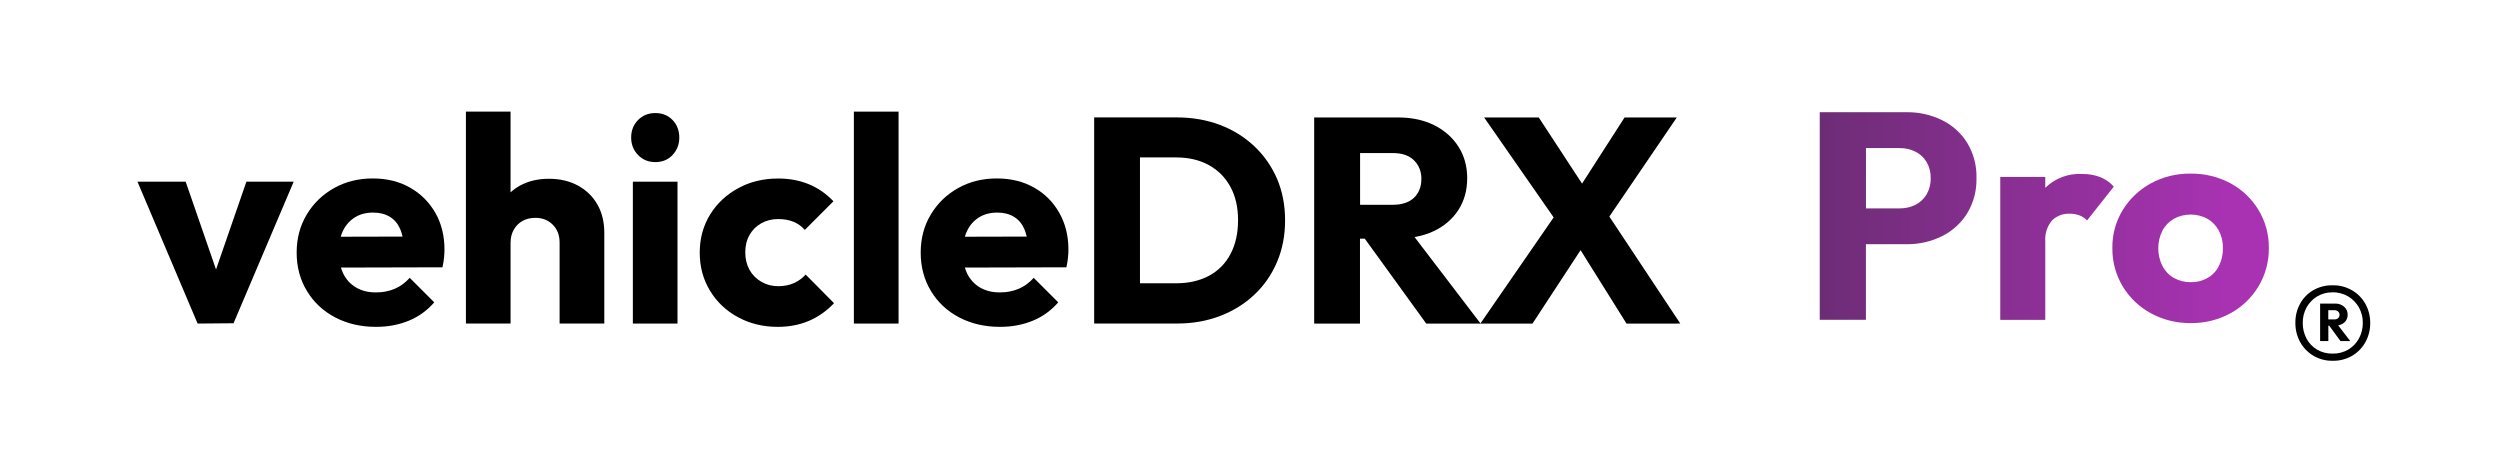
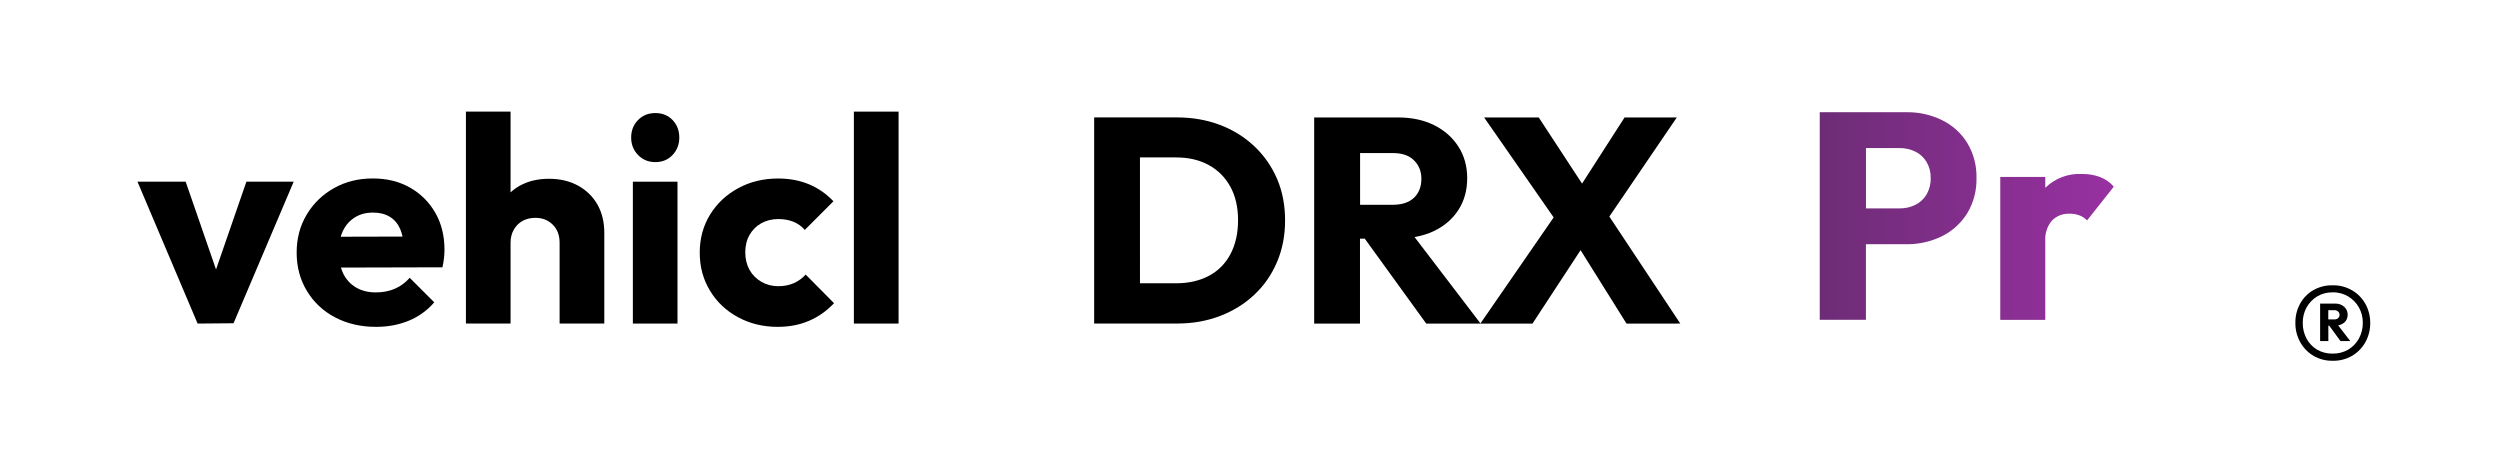
<svg xmlns="http://www.w3.org/2000/svg" version="1.1" id="Capa_1" x="0px" y="0px" viewBox="0 0 471 89" style="enable-background:new 0 0 471 89;" xml:space="preserve">
  <style type="text/css">
	.st0{fill:#A2A1A1;}
	.st1{fill:url(#Rectángulo_528_00000015317104865121190070000012729130838305955763_);}
	.st2{fill:#FFFFFF;}
	.st3{fill:url(#Rectángulo_528_00000145026225329466149080000002298721573416109236_);}
	.st4{fill:url(#Rectángulo_528_00000116915926769169722240000011163858023000859308_);}
	.st5{fill:url(#Rectángulo_528_00000134222192230468413390000016034074759679288721_);}
	.st6{fill:url(#Rectángulo_528_00000034787556354680135310000007208486935088257451_);}
	.st7{fill:url(#Rectángulo_528_00000052793592793495977920000016488505822707792036_);}
	.st8{fill:url(#Rectángulo_528_00000148644730018868845700000007281225661898188973_);}
	.st9{fill:url(#Rectángulo_528_00000036964511458328788050000011318897853965427876_);}
	.st10{fill:url(#Rectángulo_528_00000070821581695921541970000001883692321319091110_);}
	.st11{fill:url(#Rectángulo_528_00000145029560921994690440000004226843020834729633_);}
	.st12{fill:url(#Rectángulo_528_00000017517370126234530590000000219824098853833382_);}
	.st13{fill:url(#Rectángulo_528_00000168824872608458473530000005047135328972347545_);}
	.st14{fill:url(#Rectángulo_528_00000105421935356744509960000005083480332626214300_);}
	.st15{fill:url(#Rectángulo_528_00000125570136566530820010000003152762750011131293_);}
	.st16{fill:url(#Rectángulo_528_00000034076713395022819970000008696701646561227444_);}
	.st17{fill:url(#Rectángulo_528_00000063631666407234198260000002780071252632942269_);}
	.st18{fill:url(#Rectángulo_528_00000059297745739823355080000007661286476015175826_);}
	.st19{fill:url(#SVGID_1_);}
	.st20{fill:url(#SVGID_00000172416254200810907870000008044720382167382164_);}
	.st21{fill:url(#SVGID_00000142177065091037659050000000270943065474081924_);}
	.st22{fill:url(#SVGID_00000126322241562876619320000008230616432768821662_);}
	.st23{fill:url(#SVGID_00000166654424004042311660000015780213079562042543_);}
	.st24{fill:url(#SVGID_00000084509103669347396200000005190736848766370959_);}
	.st25{fill:url(#SVGID_00000166646061353088522830000011303677904627588766_);}
	.st26{fill:url(#SVGID_00000165203251012149062170000004627197509826794426_);}
	.st27{fill:url(#SVGID_00000116931166142879243380000002110973127340226738_);}
	.st28{fill:url(#SVGID_00000101100523840838187130000015531422370254939531_);}
	.st29{fill:url(#SVGID_00000096746985934699453200000005807270261932319929_);}
	.st30{fill:url(#SVGID_00000017487065493943965450000010159262051830292145_);}
	.st31{fill:url(#SVGID_00000071536165172419714720000014484084190192249524_);}
	.st32{fill:url(#SVGID_00000075859654024493964670000013598491272283090864_);}
	.st33{fill:url(#SVGID_00000139997361562836845990000012027667742493859993_);}
	.st34{fill:url(#SVGID_00000129190647589321283740000014878667692221768833_);}
	.st35{fill:url(#SVGID_00000060027518496321183960000010461653579412435098_);}
	.st36{fill:url(#SVGID_00000137837643977438304640000011737558515709095826_);}
	.st37{fill:url(#SVGID_00000047036908048390522270000006583585637409489808_);}
	.st38{fill:url(#SVGID_00000157294084716488179930000018390122832945052074_);}
	.st39{fill:url(#SVGID_00000109725126800297470460000014684738401881140126_);}
	.st40{fill:url(#SVGID_00000084528206128214580680000016329997338692857502_);}
	.st41{fill:url(#SVGID_00000098198801400731363040000005570944054577971361_);}
	.st42{fill:url(#SVGID_00000091727286717327891890000017941658778159545233_);}
	.st43{fill:url(#SVGID_00000042016384903854345670000015788887046756676278_);}
	.st44{fill:url(#SVGID_00000171689072918974236990000012810157698556874170_);}
	.st45{fill:url(#SVGID_00000176733884074102986430000014860768397909234308_);}
	.st46{fill:url(#SVGID_00000025415402123282668840000010680024111602002867_);}
	.st47{fill:url(#SVGID_00000060739910146974137990000017173932668134896541_);}
	.st48{fill:url(#SVGID_00000158749429194911648960000011953447926457158309_);}
	.st49{fill:url(#SVGID_00000067215729935719126420000009232551945927856029_);}
	.st50{fill:url(#SVGID_00000066514757955219415330000014950460263670948760_);}
	.st51{fill:url(#SVGID_00000072991844280818688140000003076073741276449445_);}
	.st52{fill:url(#SVGID_00000069396454075246457030000000066081924013580450_);}
	.st53{fill:url(#SVGID_00000158009198177298819790000012378258429875231115_);}
	.st54{fill:url(#SVGID_00000031201860461877854690000000672820337477184130_);}
	.st55{fill:url(#SVGID_00000075885399738681973770000017658236599860779675_);}
	.st56{fill:url(#SVGID_00000008868264646786369970000013907407929053124023_);}
	.st57{fill:url(#SVGID_00000159438885457304769340000003775785502728701886_);}
	.st58{fill:url(#SVGID_00000053532740248128575040000011195522157125154463_);}
	.st59{fill:url(#SVGID_00000043439885789648432100000017793931306399703969_);}
	.st60{fill:url(#SVGID_00000143586778931284616940000005322398333720699277_);}
	.st61{fill:url(#SVGID_00000088854217559178486800000009451361035326851255_);}
	.st62{fill:url(#SVGID_00000150104944760629091590000000066325367936341907_);}
	.st63{fill:url(#SVGID_00000087381514129853085090000014903780309921218440_);}
	.st64{fill:url(#SVGID_00000115510579093657705750000005590594908261378706_);}
	.st65{fill:url(#SVGID_00000024716272404215330210000014628532143386341809_);}
	.st66{fill:url(#SVGID_00000101784435729112852130000007957736086612326025_);}
	.st67{fill:url(#SVGID_00000089544657926370146760000008616825969090026655_);}
	.st68{fill:url(#SVGID_00000067915701641945207520000011389049856766689198_);}
	.st69{fill:url(#SVGID_00000142138694819809443360000007545828644125144491_);}
	.st70{fill:url(#SVGID_00000066507491427439698490000002888886062722480830_);}
	.st71{fill:url(#SVGID_00000091718635691417560060000005411556819148380565_);}
	.st72{fill:url(#SVGID_00000161615872642227435240000003598420881614017928_);}
	.st73{fill:url(#SVGID_00000114051038536652917890000002753808611896001976_);}
	.st74{fill:url(#SVGID_00000117664994664198191570000012288106634744169626_);}
	.st75{fill:url(#SVGID_00000067206425756337777960000003502555881428533180_);}
	.st76{fill:url(#SVGID_00000128445635237512573970000015889501617216091015_);}
	.st77{fill:url(#SVGID_00000120553521242825679760000010623797294499789967_);}
	.st78{fill:url(#SVGID_00000139251899791893012830000003681399498604557193_);}
	.st79{fill:url(#SVGID_00000054949368300423913030000015101390398914943645_);}
	.st80{fill:url(#SVGID_00000109027986702336259530000013888788657219011759_);}
	.st81{fill:url(#SVGID_00000083771013868836541640000011896400232591355040_);}
	.st82{fill:url(#SVGID_00000123419739138547130220000010747622978931881882_);}
	.st83{fill:url(#SVGID_00000138545470708423393180000007246915284740002973_);}
	.st84{fill:url(#SVGID_00000071554939088231056960000008136354109899284919_);}
	.st85{fill:url(#SVGID_00000148644670094117482500000006775128518333168823_);}
	.st86{fill:url(#SVGID_00000162342143183962360030000012043901266413228174_);}
	.st87{fill:url(#SVGID_00000178205570899980538110000015977688388794199447_);}
	.st88{fill:url(#SVGID_00000129928040892424917230000017927293115663722370_);}
	.st89{fill:url(#SVGID_00000106848836986398208190000006197088781462971817_);}
	.st90{fill:url(#SVGID_00000136385630769471541470000001029672832028644775_);}
	.st91{fill:url(#SVGID_00000147187256315675225190000017377141919569932942_);}
	.st92{fill:url(#SVGID_00000073708517191747211150000010329253029382389388_);}
	.st93{fill:url(#SVGID_00000109736544654101367460000007699798182116359820_);}
	.st94{fill:url(#SVGID_00000075857215772909103660000007028716348076710587_);}
	.st95{fill:url(#SVGID_00000014635557925816788940000013238748817095668923_);}
	.st96{fill:url(#SVGID_00000177448520466383669010000017051325335887458699_);}
	.st97{fill:url(#SVGID_00000124130223219074204920000008435405003464538015_);}
	.st98{fill:url(#SVGID_00000067951738237713347390000008474510240000784314_);}
	.st99{fill:url(#SVGID_00000085211296709155710110000011414386138984421794_);}
	.st100{fill:url(#SVGID_00000145743499851797824600000018155520455611017147_);}
	.st101{fill:url(#SVGID_00000102509853794646982820000013449356840382002365_);}
	.st102{fill:url(#SVGID_00000022549503179322275480000004993121027429336757_);}
	.st103{fill:url(#SVGID_00000128482424378232055990000017414129840348519074_);}
	.st104{fill:url(#SVGID_00000111894272790067852540000001263913415964913286_);}
	.st105{fill:url(#SVGID_00000054244661877286171110000010891780999654548409_);}
	.st106{fill:url(#SVGID_00000045578497868721874620000009142568311290581175_);}
	.st107{fill:url(#SVGID_00000050646504734727250400000012363287266836212372_);}
	.st108{fill:url(#SVGID_00000135666954010357947440000007406442229318804881_);}
	.st109{fill:url(#SVGID_00000043427124508314973200000016035179588546569402_);}
	.st110{fill:url(#SVGID_00000088123182178521256280000015084591482138042528_);}
	.st111{fill:url(#SVGID_00000140732779141472003080000003719017113901490319_);}
	.st112{fill:url(#SVGID_00000127749706107083772850000015023291311241997464_);}
	.st113{fill:url(#SVGID_00000135690559326988456290000011642186117330618530_);}
	.st114{fill:url(#SVGID_00000139996424732633595770000000151673009453084839_);}
	.st115{fill:url(#SVGID_00000121237741413259137930000002313696194427265975_);}
	.st116{fill:url(#SVGID_00000163048815962615541360000002666009681546668679_);}
	.st117{fill:url(#SVGID_00000137098587240326338710000012108782741868796857_);}
</style>
  <g>
    <polygon points="40.7,50.77 34.98,34.23 25.9,34.23 37.23,60.96 44,60.9 55.33,34.23 46.42,34.23  " />
    <path d="M77.22,35.33c-2.02-1.14-4.34-1.71-6.98-1.71c-2.71,0-5.15,0.6-7.31,1.82c-2.16,1.21-3.88,2.87-5.14,4.98   c-1.27,2.11-1.9,4.5-1.9,7.18c0,2.68,0.64,5.08,1.93,7.21c1.28,2.13,3.05,3.79,5.31,4.98c2.26,1.19,4.83,1.79,7.73,1.79   c2.24,0,4.29-0.39,6.16-1.16c1.87-0.77,3.46-1.92,4.79-3.46l-4.62-4.62c-0.81,0.92-1.74,1.6-2.8,2.06   c-1.06,0.46-2.25,0.69-3.57,0.69c-1.43,0-2.67-0.3-3.71-0.91c-1.04-0.6-1.85-1.47-2.42-2.58c-0.19-0.37-0.33-0.77-0.46-1.19   l19.13-0.05c0.15-0.7,0.25-1.31,0.3-1.84s0.08-1.04,0.08-1.51c0-2.6-0.58-4.91-1.73-6.93C80.82,38.04,79.23,36.46,77.22,35.33z    M66.85,40.96c0.97-0.61,2.12-0.91,3.44-0.91c1.25,0,2.3,0.27,3.16,0.8c0.86,0.53,1.51,1.3,1.95,2.31c0.18,0.42,0.32,0.9,0.44,1.41   l-11.65,0.03c0.11-0.38,0.24-0.75,0.41-1.09C65.12,42.42,65.88,41.57,66.85,40.96z" />
    <path d="M108.9,34.97c-1.58-0.86-3.41-1.29-5.5-1.29c-2.05,0-3.87,0.43-5.45,1.29c-0.65,0.36-1.23,0.79-1.76,1.27V21.03h-8.41   v39.93h8.41V45.72c0-0.92,0.2-1.73,0.61-2.45c0.4-0.71,0.95-1.26,1.65-1.65c0.7-0.39,1.5-0.58,2.42-0.58   c1.32,0,2.41,0.43,3.27,1.29s1.29,1.99,1.29,3.38v15.24h8.42V43.85c0-2.02-0.43-3.79-1.29-5.31   C111.69,37.02,110.47,35.83,108.9,34.97z" />
    <rect x="119.23" y="34.23" width="8.41" height="26.73" />
    <path d="M123.47,21.3c-1.32,0-2.41,0.44-3.27,1.32c-0.86,0.88-1.29,1.98-1.29,3.3c0,1.28,0.43,2.38,1.29,3.27   c0.86,0.9,1.95,1.35,3.27,1.35s2.4-0.45,3.25-1.35c0.84-0.9,1.26-1.99,1.26-3.27c0-1.32-0.42-2.42-1.26-3.3   C125.87,21.74,124.79,21.3,123.47,21.3z" />
    <path d="M149.57,53.34c-0.86,0.38-1.84,0.58-2.94,0.58c-1.17,0-2.24-0.28-3.19-0.83s-1.7-1.3-2.23-2.25   c-0.53-0.95-0.8-2.05-0.8-3.3c0-1.25,0.27-2.34,0.8-3.27c0.53-0.94,1.26-1.67,2.2-2.2c0.94-0.53,2.01-0.8,3.22-0.8   c1.06,0,2.01,0.17,2.83,0.5s1.55,0.84,2.17,1.54l5.39-5.39c-1.36-1.43-2.91-2.5-4.65-3.22c-1.74-0.71-3.66-1.07-5.75-1.07   c-2.79,0-5.3,0.6-7.53,1.82c-2.24,1.21-4.01,2.87-5.31,4.98c-1.3,2.11-1.95,4.5-1.95,7.18c0,2.64,0.64,5.02,1.93,7.15   c1.28,2.13,3.04,3.79,5.28,5s4.73,1.82,7.48,1.82c2.16,0,4.12-0.38,5.88-1.13s3.34-1.86,4.73-3.33l-5.34-5.39   C151.17,52.41,150.43,52.95,149.57,53.34z" />
    <rect x="160.87" y="21.03" width="8.42" height="39.93" />
-     <path d="M194.8,35.33c-2.02-1.14-4.34-1.71-6.99-1.71c-2.71,0-5.15,0.6-7.31,1.82c-2.16,1.21-3.88,2.87-5.14,4.98   c-1.27,2.11-1.9,4.5-1.9,7.18c0,2.68,0.64,5.08,1.92,7.21c1.28,2.13,3.05,3.79,5.31,4.98s4.83,1.79,7.73,1.79   c2.24,0,4.29-0.39,6.16-1.16c1.87-0.77,3.46-1.92,4.79-3.46l-4.62-4.62c-0.81,0.92-1.74,1.6-2.81,2.06   c-1.06,0.46-2.25,0.69-3.57,0.69c-1.43,0-2.67-0.3-3.71-0.91c-1.04-0.6-1.85-1.47-2.42-2.58c-0.19-0.37-0.33-0.77-0.46-1.19   l19.13-0.05c0.15-0.7,0.25-1.31,0.3-1.84c0.06-0.53,0.08-1.04,0.08-1.51c0-2.6-0.58-4.91-1.73-6.93   C198.4,38.04,196.82,36.46,194.8,35.33z M184.44,40.96c0.97-0.61,2.12-0.91,3.44-0.91c1.25,0,2.3,0.27,3.16,0.8   c0.86,0.53,1.51,1.3,1.95,2.31c0.18,0.42,0.32,0.9,0.44,1.41l-11.65,0.03c0.11-0.38,0.24-0.75,0.41-1.09   C182.71,42.42,183.46,41.57,184.44,40.96z" />
    <path d="M236.3,27.54c-1.85-1.74-4.01-3.08-6.49-4.02c-2.47-0.93-5.18-1.4-8.11-1.4h-6.93h-3.08h-5.55v38.83h5.83h2.81h7.04   c2.9,0,5.58-0.48,8.06-1.43c2.47-0.95,4.63-2.29,6.46-4.02c1.83-1.72,3.25-3.78,4.26-6.16c1.01-2.38,1.51-4.99,1.51-7.81   c0-2.86-0.5-5.47-1.51-7.84C239.58,31.34,238.15,29.28,236.3,27.54z M231.82,47.87c-0.95,1.8-2.31,3.16-4.07,4.1   c-1.76,0.93-3.81,1.4-6.16,1.4h-6.82V29.66h6.82c2.35,0,4.39,0.48,6.13,1.43c1.74,0.95,3.1,2.31,4.07,4.07   c0.97,1.76,1.46,3.87,1.46,6.33C233.25,43.94,232.77,46.07,231.82,47.87z" />
    <path d="M316.57,60.96L303.2,40.8l12.71-18.67h-9.84l-8.01,12.46l-8.16-12.46h-10.29l13.1,18.83l-13.79,19.97L266.5,44.66   c1.32-0.24,2.55-0.6,3.65-1.13c1.98-0.95,3.52-2.28,4.62-3.99s1.65-3.69,1.65-5.97c0-2.24-0.55-4.22-1.65-5.94   c-1.1-1.72-2.62-3.07-4.56-4.04c-1.95-0.97-4.2-1.46-6.77-1.46h-7.21h-2.04h-6.6v38.83h8.63v-16h0.9l11.58,16h10.18h0.05h9.79   l9.06-13.83l8.65,13.83H316.57z M256.24,28.84h6.21c1.72,0,3.04,0.46,3.96,1.38c0.92,0.92,1.38,2.07,1.38,3.46   c0,1.5-0.47,2.7-1.4,3.58s-2.26,1.32-3.99,1.32h-6.16V28.84z" />
  </g>
  <g>
    <g>
      <path d="M441.65,60.78c0.43-0.37,0.67-0.92,0.65-1.49c0.01-0.57-0.23-1.11-0.65-1.49c-0.47-0.41-1.07-0.63-1.69-0.6h-1.3h-0.38    h-1.17v7.06h1.55v-2.91l0.16,0l2.13,2.91h1.84l-2.28-2.96C440.91,61.23,441.31,61.05,441.65,60.78z M438.65,58.44h1.14    c0.26-0.01,0.52,0.08,0.71,0.25c0.18,0.16,0.27,0.39,0.27,0.63c0.01,0.24-0.09,0.46-0.27,0.62c-0.2,0.17-0.45,0.25-0.71,0.24    h-1.14V58.44z" />
      <path d="M445.64,57.25c-0.59-1.06-1.45-1.94-2.5-2.55c-1.12-0.65-2.4-0.98-3.69-0.95c-1.28-0.03-2.54,0.3-3.64,0.93    c-1.04,0.6-1.89,1.48-2.47,2.53c-0.6,1.1-0.91,2.34-0.89,3.6c-0.02,1.27,0.29,2.52,0.9,3.63c0.58,1.07,1.44,1.96,2.49,2.58    c1.1,0.65,2.36,0.97,3.64,0.95c1.29,0.03,2.56-0.3,3.68-0.95c1.04-0.62,1.9-1.51,2.49-2.57c0.61-1.12,0.92-2.37,0.9-3.64    C446.55,59.56,446.24,58.33,445.64,57.25z M444.42,63.78c-0.47,0.86-1.16,1.57-2,2.08c-0.9,0.52-1.93,0.79-2.98,0.76    c-1.02,0.02-2.03-0.24-2.91-0.75c-0.84-0.5-1.52-1.22-1.98-2.08c-0.48-0.91-0.73-1.93-0.71-2.96c-0.02-1.01,0.23-2.01,0.71-2.9    c0.47-0.85,1.15-1.56,1.98-2.07c0.88-0.53,1.89-0.8,2.91-0.78c1.05-0.03,2.08,0.24,2.98,0.78c0.83,0.5,1.52,1.21,2,2.06    c0.49,0.89,0.75,1.89,0.73,2.9C445.17,61.85,444.91,62.87,444.42,63.78z" />
    </g>
    <g>
      <linearGradient id="SVGID_1_" gradientUnits="userSpaceOnUse" x1="420.165" y1="46.786" x2="298.303" y2="46.786">
        <stop offset="0" style="stop-color:#A932B3" />
        <stop offset="1" style="stop-color:#4B2953" />
      </linearGradient>
-       <path class="st19" d="M425.5,39.55c-1.28-2.11-3.09-3.84-5.26-5.01c-2.31-1.24-4.91-1.87-7.53-1.83c-2.63-0.04-5.23,0.6-7.53,1.86    c-2.16,1.19-3.98,2.92-5.27,5.02c-1.31,2.15-1.98,4.63-1.94,7.15c-0.03,2.53,0.64,5.03,1.94,7.2c1.28,2.13,3.11,3.88,5.29,5.07    c2.3,1.25,4.89,1.89,7.51,1.86l0,0c2.63,0.04,5.23-0.6,7.54-1.86c2.17-1.19,3.99-2.94,5.26-5.07c1.3-2.17,1.97-4.67,1.94-7.2    C427.48,44.2,426.81,41.72,425.5,39.55z M418.05,50.09c-0.47,0.95-1.21,1.74-2.13,2.27c-0.98,0.55-2.09,0.83-3.21,0.8h0    c-1.1,0.02-2.2-0.26-3.16-0.8c-0.92-0.53-1.67-1.32-2.16-2.27c-1.03-2.09-1.03-4.53,0-6.62c0.49-0.94,1.24-1.72,2.16-2.25    c1.98-1.07,4.36-1.07,6.34,0c0.9,0.53,1.64,1.3,2.13,2.22c0.54,1.02,0.8,2.15,0.78,3.3C418.82,47.9,418.57,49.05,418.05,50.09z" />
      <linearGradient id="SVGID_00000133513903687243439700000008296187892705902751_" gradientUnits="userSpaceOnUse" x1="420.165" y1="46.506" x2="298.303" y2="46.506">
        <stop offset="0" style="stop-color:#A932B3" />
        <stop offset="1" style="stop-color:#4B2953" />
      </linearGradient>
      <path style="fill:url(#SVGID_00000133513903687243439700000008296187892705902751_);" d="M395.67,33.36    c-1.09-0.41-2.24-0.6-3.41-0.58c-2.57-0.15-5.09,0.8-6.93,2.6v-2.05h-8.48v26.93h8.48V45.46h0c0,0,0,0,0,0l0,0v-0.05    c-0.09-1.4,0.35-2.78,1.25-3.85c0.88-0.89,2.1-1.36,3.35-1.3c0.64-0.01,1.28,0.1,1.88,0.33c0.53,0.2,1,0.53,1.39,0.94l5.04-6.37    C397.54,34.37,396.66,33.75,395.67,33.36z" />
      <linearGradient id="SVGID_00000176726895938191731830000003489525563586616458_" gradientUnits="userSpaceOnUse" x1="420.165" y1="40.694" x2="298.303" y2="40.694">
        <stop offset="0" style="stop-color:#A932B3" />
        <stop offset="1" style="stop-color:#4B2953" />
      </linearGradient>
      <path style="fill:url(#SVGID_00000176726895938191731830000003489525563586616458_);" d="M365.89,22.64    c-2.08-1.02-4.38-1.53-6.7-1.5h-7.65h-2.05h-6.65v39.11h8.7V46.01h7.65c2.32,0.03,4.62-0.49,6.7-1.52    c1.95-0.97,3.59-2.47,4.74-4.32c1.2-2,1.8-4.29,1.74-6.62c0.06-2.33-0.54-4.62-1.74-6.62C369.49,25.08,367.85,23.6,365.89,22.64z     M362.96,36.65c-0.5,0.83-1.23,1.51-2.1,1.94c-0.91,0.45-1.92,0.68-2.94,0.67h-6.37V27.9h6.37c1.02-0.01,2.02,0.22,2.94,0.67    c0.87,0.43,1.6,1.1,2.1,1.94c0.54,0.92,0.81,1.98,0.78,3.05C363.77,34.64,363.5,35.71,362.96,36.65z" />
    </g>
  </g>
</svg>